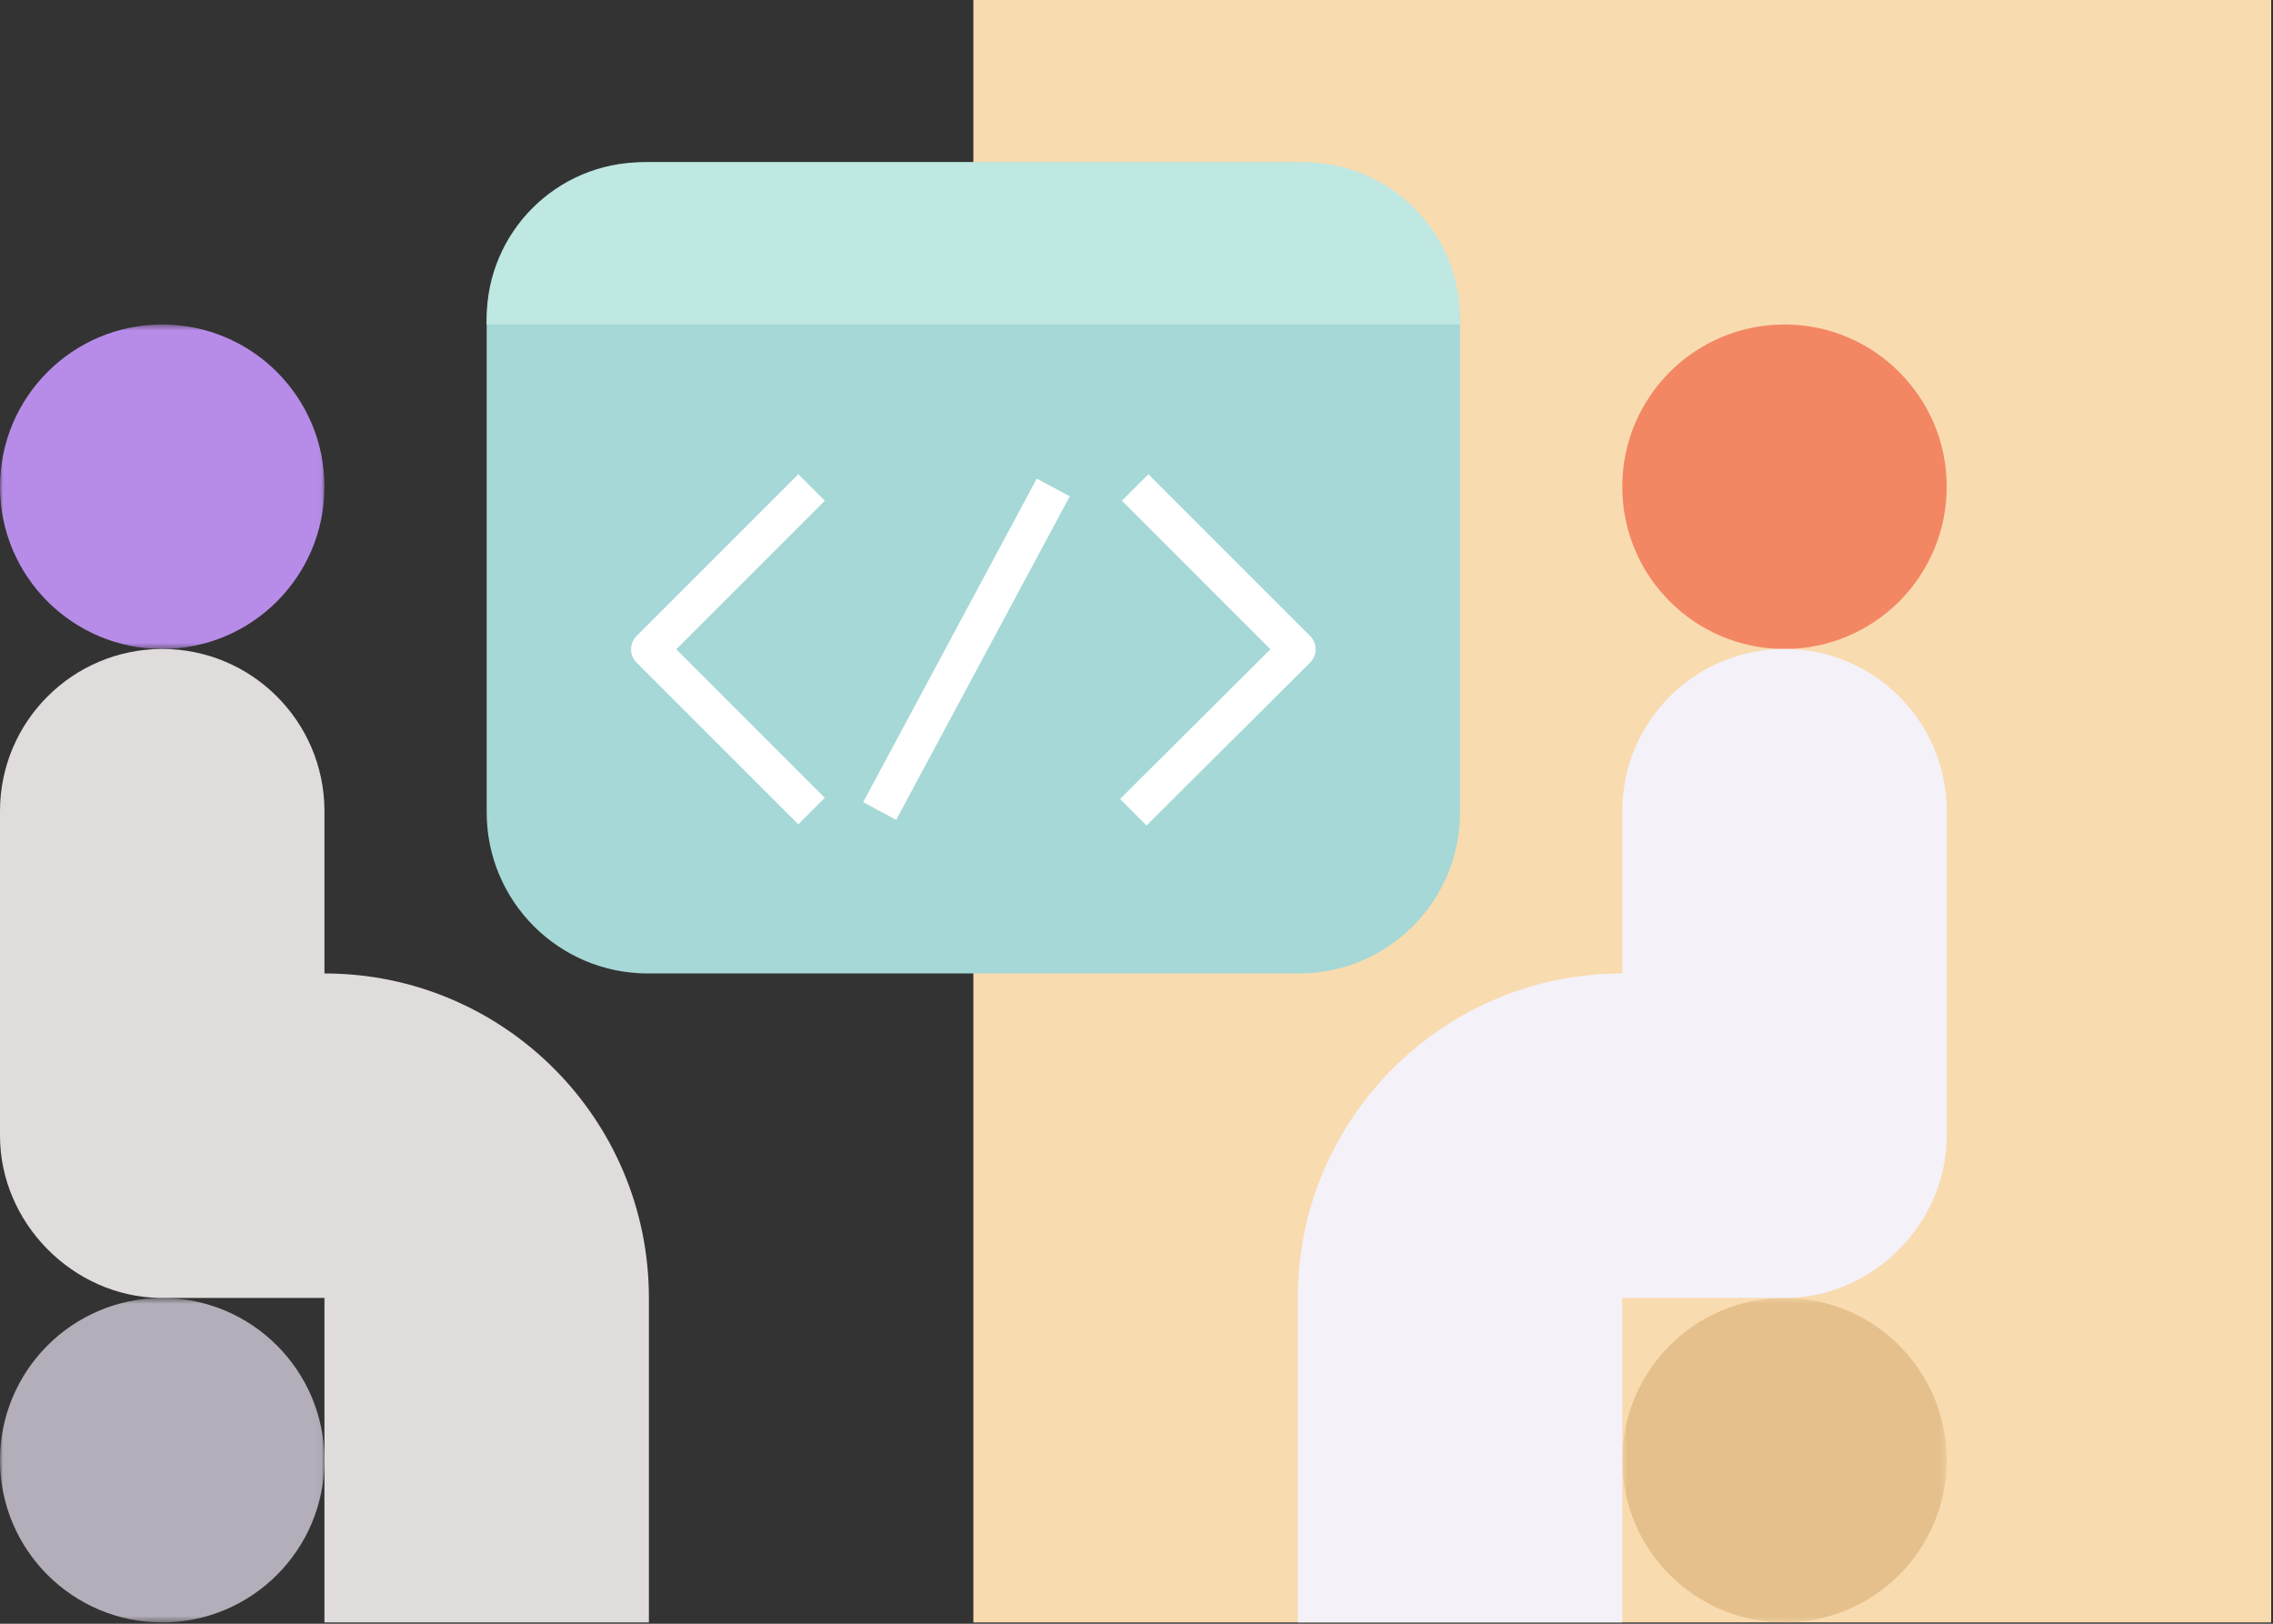
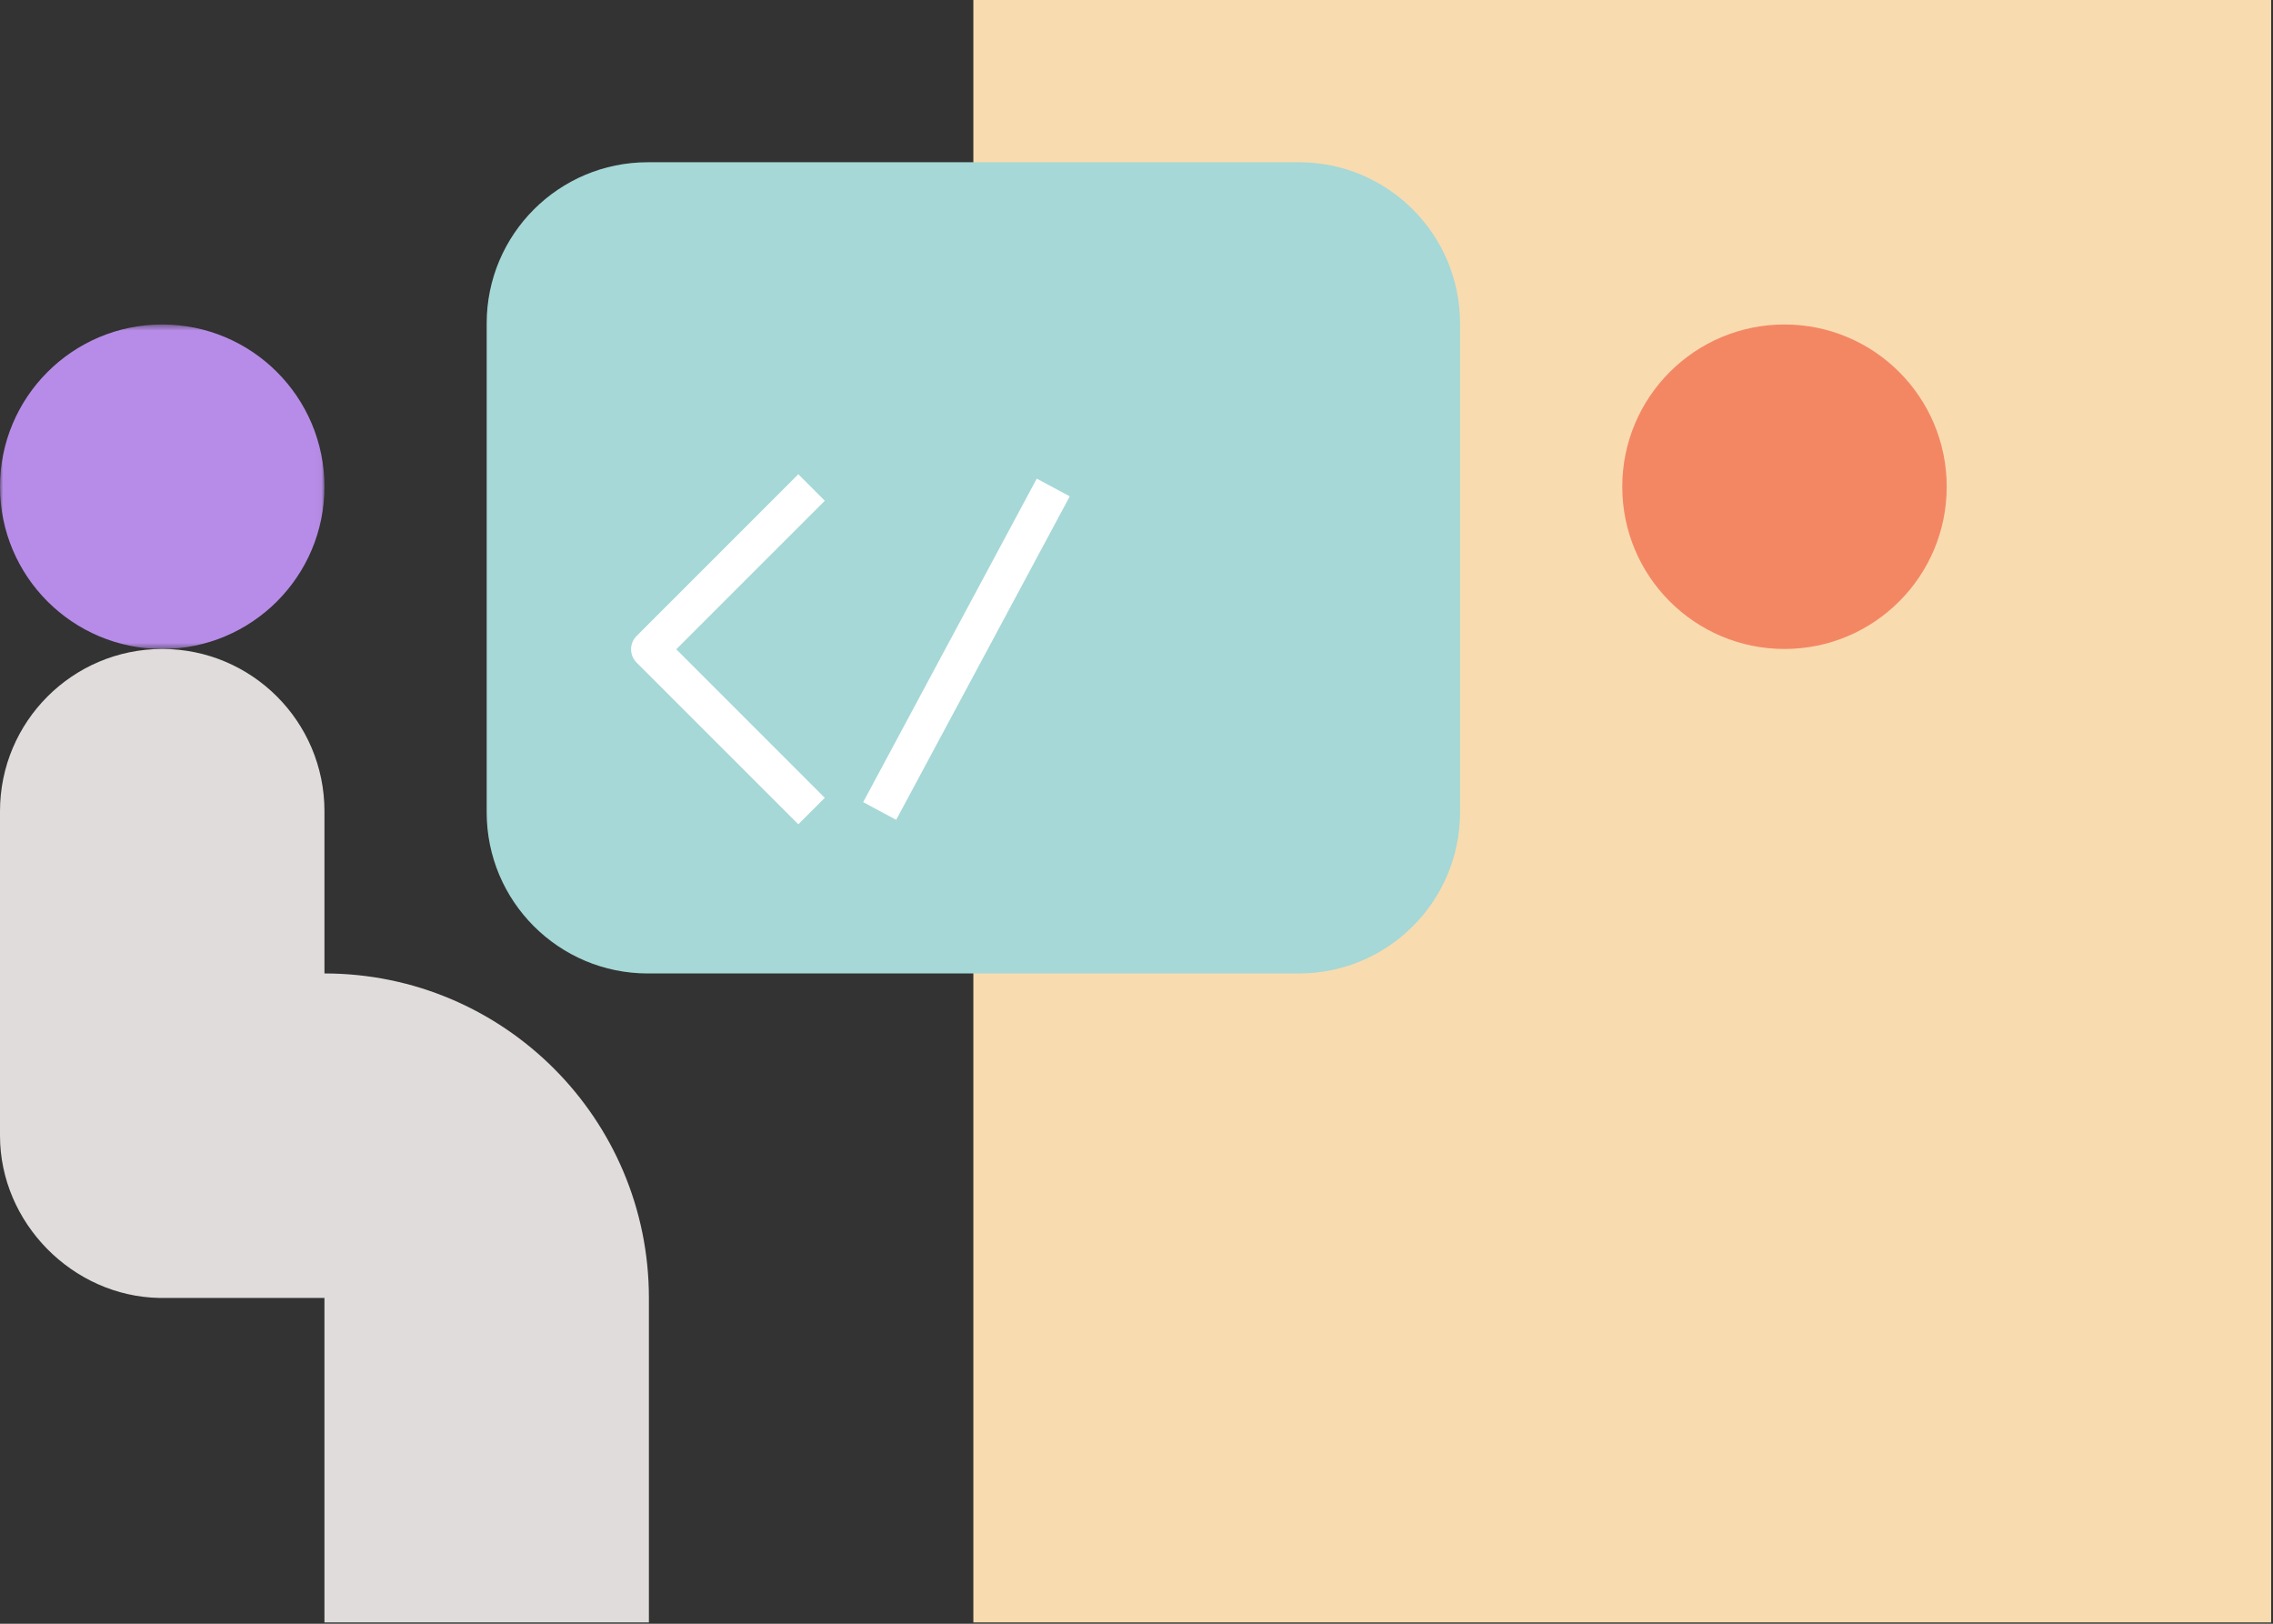
<svg xmlns="http://www.w3.org/2000/svg" xmlns:xlink="http://www.w3.org/1999/xlink" width="364px" height="260px" viewBox="0 0 364 260" version="1.1">
  <rect x="0" y="0" width="364" height="260" fill="#333333" stroke="none" />
  <title>Group 29</title>
  <desc>Created with Sketch.</desc>
  <defs>
    <polygon id="path-1" points="0 0.518 51.958 0.518 51.958 52.476 0 52.476" />
    <polygon id="path-3" points="0 0.568 51.958 0.568 51.958 52.525 0 52.525" />
    <polygon id="path-5" points="0.665 0.568 52.623 0.568 52.623 52.525 0.665 52.525" />
  </defs>
  <g id="Page-1" stroke="none" stroke-width="1" fill="none" fill-rule="evenodd">
    <g id="homepage" transform="translate(-237, -1330)">
      <g id="Group-29" transform="translate(237, 1330)">
        <polygon id="Fill-1" fill="#F9DBB0" points="155.874 259.79 363.705 259.79 363.705 0 155.874 0" />
        <g id="Group-28" transform="translate(0, 25.177)">
          <g id="Group-4" transform="translate(0, 26.263)">
            <mask id="mask-2" fill="white">
              <use xlink:href="#path-1" />
            </mask>
            <g id="Clip-3" />
            <path d="M51.958,26.497 C51.958,40.845 40.327,52.476 25.979,52.476 C11.632,52.476 -8.75420875e-05,40.845 -8.75420875e-05,26.497 C-8.75420875e-05,12.149 11.632,0.518 25.979,0.518 C40.327,0.518 51.958,12.149 51.958,26.497" id="Fill-2" fill="#B78CE8" mask="url(#mask-2)" />
          </g>
          <g id="Group-7" transform="translate(0, 182.088)">
            <mask id="mask-4" fill="white">
              <use xlink:href="#path-3" />
            </mask>
            <g id="Clip-6" />
-             <path d="M51.958,26.547 C51.958,40.895 40.327,52.526 25.979,52.526 C11.632,52.526 -8.75420875e-05,40.895 -8.75420875e-05,26.547 C-8.75420875e-05,12.198 11.632,0.568 25.979,0.568 C40.327,0.568 51.958,12.198 51.958,26.547" id="Fill-5" fill="#B3AEB9" mask="url(#mask-4)" />
          </g>
          <g id="Group-10" transform="translate(0, 77.912)" fill="#E1DCDC">
            <path d="M51.958,52.784 L51.958,26.805 C51.958,12.458 40.327,0.826 25.979,0.826 C11.632,0.826 -8.75420875e-05,12.458 -8.75420875e-05,26.805 L-8.75420875e-05,78.763 C-8.75420875e-05,92.721 11.647,104.501 25.547,104.743 L51.958,104.743 L51.958,156.7 L103.916,156.7 L103.916,104.743 C103.916,76.047 80.653,52.784 51.958,52.784" id="Fill-8" />
          </g>
          <path d="M259.79,52.76 C259.79,67.108 271.421,78.739 285.769,78.739 C300.117,78.739 311.748,67.108 311.748,52.76 C311.748,38.412 300.117,26.781 285.769,26.781 C271.421,26.781 259.79,38.412 259.79,52.76" id="Fill-11" fill="#F38764" />
          <g id="Group-15" transform="translate(259.125, 182.088)">
            <mask id="mask-6" fill="white">
              <use xlink:href="#path-5" />
            </mask>
            <g id="Clip-14" />
-             <path d="M0.665,26.547 C0.665,40.895 12.297,52.526 26.644,52.526 C40.992,52.526 52.623,40.895 52.623,26.547 C52.623,12.198 40.992,0.568 26.644,0.568 C12.297,0.568 0.665,12.198 0.665,26.547" id="Fill-13" fill="#E5C08C" mask="url(#mask-6)" />
          </g>
-           <path d="M259.79,130.697 L259.79,104.718 C259.79,90.37 271.421,78.739 285.769,78.739 C300.117,78.739 311.748,90.37 311.748,104.718 L311.748,156.676 C311.748,170.633 300.101,182.413 286.201,182.656 L259.79,182.656 L259.79,234.613 L207.832,234.613 L207.832,182.656 C207.832,153.959 231.094,130.697 259.79,130.697" id="Fill-16" fill="#F4F1F9" />
          <path d="M208.006,130.697 L103.741,130.697 C89.49,130.697 77.937,119.144 77.937,104.892 L77.937,26.607 C77.937,12.355 89.49,0.802 103.741,0.802 L208.006,0.802 C222.257,0.802 233.811,12.355 233.811,26.607 L233.811,104.892 C233.811,119.144 222.257,130.697 208.006,130.697" id="Fill-18" fill="#A5D8D6" />
-           <path d="M233.811,26.781 L77.937,26.781 L77.937,25.85 C77.937,12.016 89.151,0.802 102.984,0.802 L208.763,0.802 C222.597,0.802 233.811,12.016 233.811,25.85 L233.811,26.781 Z" id="Fill-20" fill="#BFE8E3" />
          <polyline id="Stroke-22" stroke="#FFFFFF" stroke-width="6" stroke-linejoin="round" points="129.966 104.695 104.058 78.787 129.966 52.88" />
-           <polyline id="Stroke-24" stroke="#FFFFFF" stroke-width="6" stroke-linejoin="round" points="181.782 52.88 207.69 78.788 181.487 104.882" />
          <path d="M168.671,52.88 L140.871,104.685" id="Stroke-26" stroke="#FFFFFF" stroke-width="6" />
        </g>
      </g>
    </g>
  </g>
</svg>